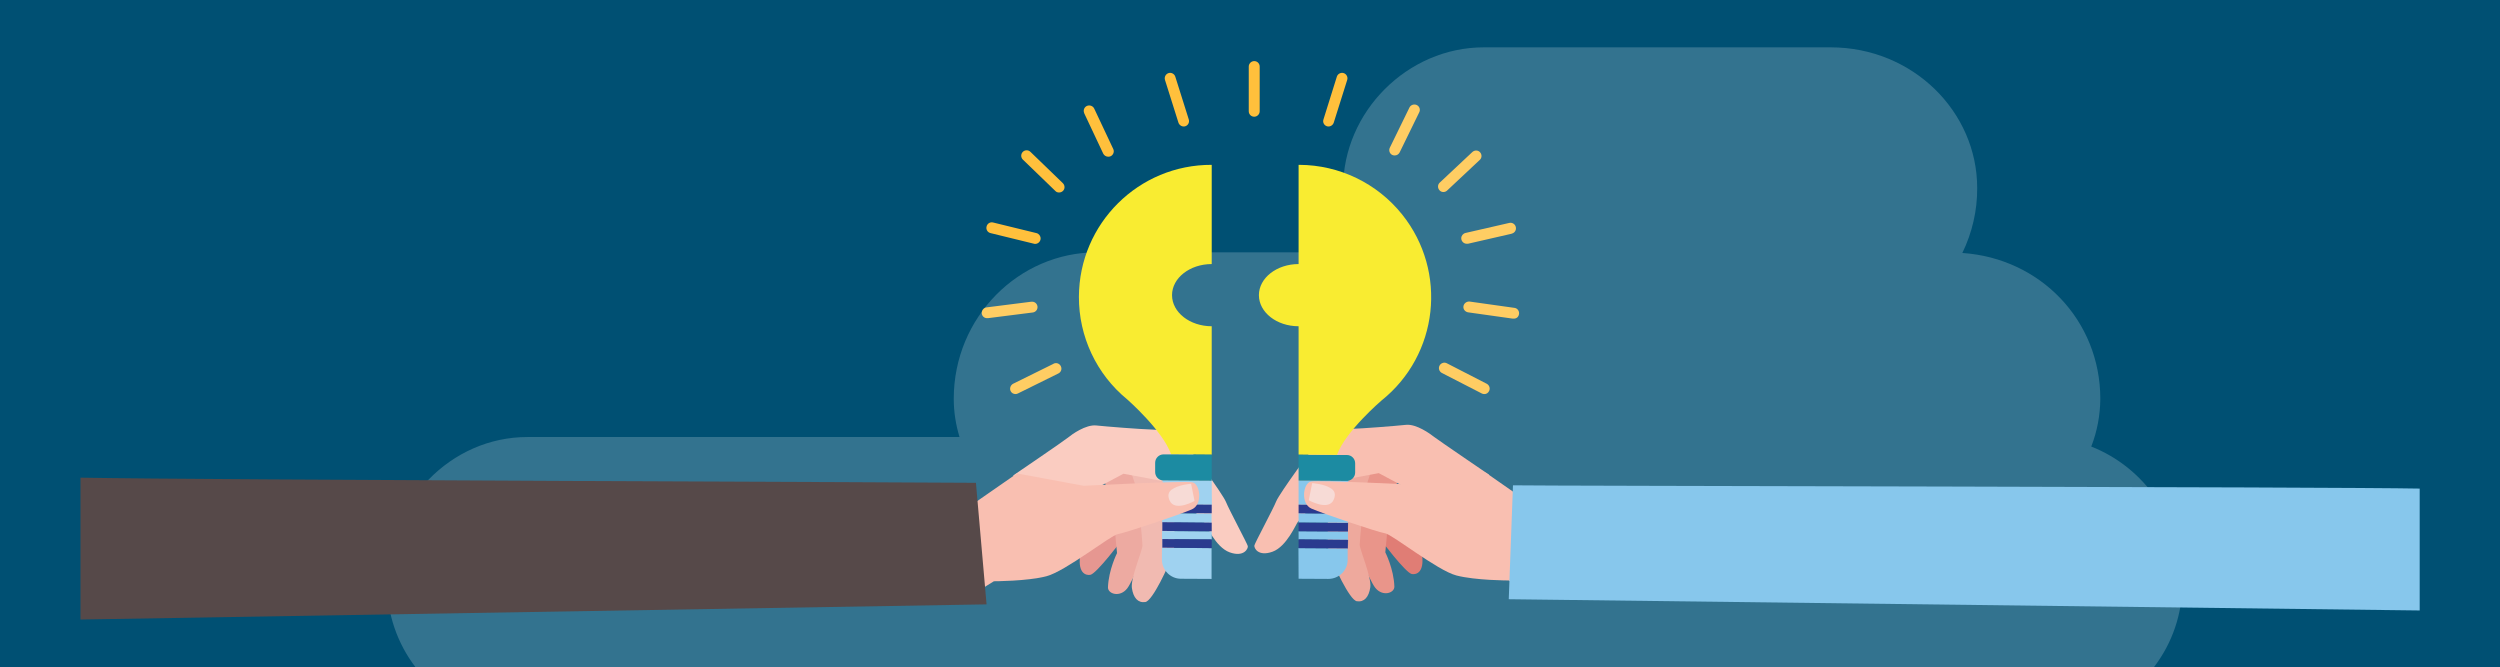
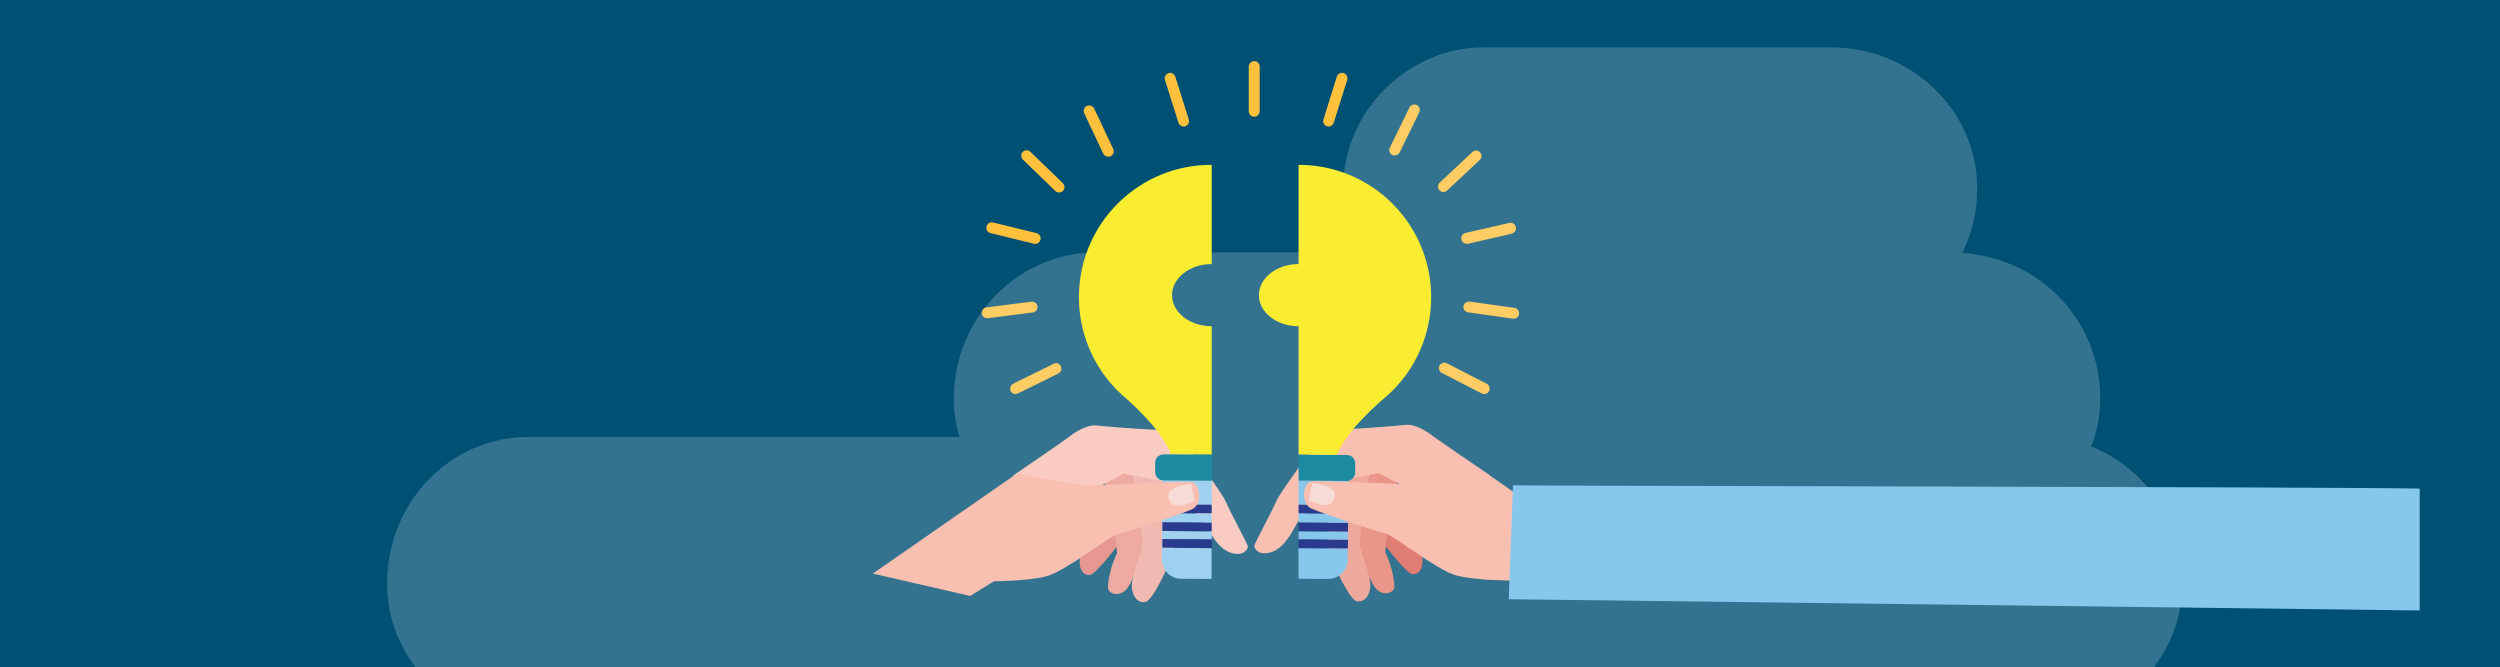
<svg xmlns="http://www.w3.org/2000/svg" version="1.1" x="0px" y="0px" width="1600px" height="427px" viewBox="0 0 1600 427" style="enable-background:new 0 0 1600 427;" xml:space="preserve">
  <style type="text/css">
	.st0{fill:#005073;}
	.st1{fill:#FFC03C;}
	.st2{fill:#E07D75;}
	.st3{fill:#E9958A;}
	.st4{fill:#EEA99D;}
	.st5{fill:#F9BFB1;}
	.st6{fill:#87C7EC;}
	.st7{opacity:0.2;fill-rule:evenodd;clip-rule:evenodd;fill:#FFFFFF;enable-background:new    ;}
	.st8{fill:#F9EC31;}
	.st9{fill:#2A3B8F;}
	.st10{fill:#1C8BA2;}
	.st11{fill:#F7DBD6;}
	.st12{fill:#564949;}
</style>
  <g id="bg">
    <rect class="st0" width="1600" height="427" />
  </g>
  <g id="Layer_1">
    <title>art-reduce-05</title>
    <path class="st1" d="M677.8,123.2c1.9,0,3.5-1.5,3.5-3.4c0-1-0.4-1.9-1.1-2.6l-20.6-19.9c-1.3-1.4-3.5-1.5-4.9-0.2   c-1.4,1.3-1.5,3.5-0.2,4.9c0.1,0.1,0.2,0.2,0.3,0.3l20.6,19.9C676,122.9,676.9,123.2,677.8,123.2L677.8,123.2z" />
    <path class="st1" d="M709.3,100.3c0.5,0,1-0.1,1.5-0.3c1.7-0.8,2.5-2.9,1.7-4.6c0,0,0,0,0,0l-12.2-25.9c-0.8-1.7-2.9-2.5-4.7-1.7   c-1.7,0.8-2.5,2.8-1.7,4.6c0,0,0,0,0,0.1l12.2,25.9C706.7,99.5,707.9,100.3,709.3,100.3L709.3,100.3z" />
    <path class="st1" d="M662.5,156.1c1.9,0,3.5-1.6,3.5-3.5c0-1.6-1.1-3-2.6-3.4l-27.8-6.8c-1.9-0.5-3.8,0.7-4.2,2.6   c-0.5,1.9,0.7,3.8,2.6,4.2l27.8,6.8C661.9,156.1,662.2,156.1,662.5,156.1L662.5,156.1z" />
    <path class="st1" d="M632,203.6c0.2,0,0.3,0,0.5,0l28.4-3.6c1.9-0.2,3.3-1.9,3.1-3.8c-0.2-1.9-1.9-3.3-3.8-3.1c-0.1,0-0.1,0-0.2,0   l-28.4,3.6c-1.9,0.1-3.4,1.8-3.3,3.7C628.4,202.3,630,203.8,632,203.6L632,203.6z" />
    <path class="st1" d="M649.9,252.2c0.5,0,1.1-0.1,1.6-0.4l25.7-12.7c1.8-0.8,2.6-2.8,1.8-4.6c-0.8-1.8-2.8-2.6-4.6-1.8   c-0.1,0-0.2,0.1-0.3,0.2l-25.7,12.7c-1.7,0.9-2.4,3-1.6,4.7C647.4,251.5,648.6,252.2,649.9,252.2z" />
    <path class="st1" d="M802.7,74.7L802.7,74.7c1.9,0,3.5-1.6,3.5-3.5V42.6c0-1.9-1.5-3.5-3.5-3.5c0,0,0,0,0,0l0,0   c-1.9,0-3.5,1.6-3.5,3.5c0,0,0,0,0,0v28.6C799.2,73.1,800.7,74.7,802.7,74.7L802.7,74.7z" />
    <path class="st1" d="M849.2,80.8L849.2,80.8c1.8,0.6,3.8-0.5,4.4-2.3l8.6-27.3c0.6-1.8-0.4-3.8-2.2-4.4l0,0   c-1.8-0.6-3.8,0.4-4.4,2.2c0,0,0,0,0,0L847,76.5C846.4,78.3,847.4,80.2,849.2,80.8L849.2,80.8z" />
    <path class="st1" d="M758.6,80.8L758.6,80.8c-1.8,0.6-3.8-0.5-4.4-2.3l-8.6-27.3c-0.6-1.8,0.4-3.8,2.2-4.4c0,0,0,0,0,0l0,0   c1.8-0.6,3.8,0.4,4.4,2.3c0,0,0,0,0,0l8.6,27.3C761.4,78.3,760.4,80.2,758.6,80.8L758.6,80.8z" />
    <path class="st1" d="M923.8,122.9c-1,0-1.9-0.4-2.5-1.1c-1.3-1.4-1.3-3.6,0.1-4.9c0,0,0,0,0,0l20.9-19.6c1.4-1.3,3.6-1.3,4.9,0.1   c1.3,1.4,1.3,3.6-0.1,4.9l-20.9,19.6C925.6,122.5,924.7,122.9,923.8,122.9z" />
    <path class="st1" d="M892.6,99.5c-0.5,0-1-0.1-1.5-0.3c-1.7-0.8-2.5-2.9-1.6-4.7c0,0,0,0,0,0l12.6-25.8c0.9-1.7,3.1-2.3,4.8-1.4   c1.6,0.9,2.2,2.8,1.5,4.4l-12.6,25.8C895.2,98.7,894,99.5,892.6,99.5L892.6,99.5z" />
    <path class="st1" d="M938.7,156c-1.9,0-3.5-1.6-3.5-3.5c0-1.6,1.1-3,2.7-3.4l27.9-6.4c1.9-0.5,3.8,0.6,4.3,2.5s-0.6,3.8-2.5,4.3   c-0.1,0-0.2,0-0.2,0.1l-27.9,6.4C939.2,156,938.9,156,938.7,156z" />
    <path class="st1" d="M968.5,203.9c-0.2,0-0.3,0-0.5,0l-28.4-4c-1.9-0.3-3.3-2-3-3.9c0,0,0,0,0,0c0.3-1.9,2.1-3.2,4-3l28.4,4   c1.9,0.1,3.4,1.8,3.2,3.8S970.5,204.1,968.5,203.9L968.5,203.9z" />
    <path class="st1" d="M949.9,252.2c-0.5,0-1.1-0.1-1.6-0.4l-25.5-13.1c-1.7-0.9-2.4-3-1.5-4.7c0.9-1.7,3-2.4,4.7-1.5l25.5,13.1   c1.7,0.9,2.4,3,1.5,4.7C952.4,251.5,951.2,252.3,949.9,252.2L949.9,252.2z" />
    <path class="st2" d="M718,345.6c0,0-16.2,21.6-20.2,22.3c-2.9,0.5-8.8-1.1-6.1-14.8s21-28.6,21-28.6L718,345.6z" />
    <path class="st3" d="M705.2,300.6l7.6,31l2.1,22.4c0,0-5.4,10.6-5.8,21.9c-0.1,4.2,7.6,6.7,12.3,0.7c4-5.1,16-34.5,16-34.5l-8.5-43   L705.2,300.6z" />
    <path class="st4" d="M749.5,306.9c0,0,4,39.6,1.3,47.3s-13.1,30.4-17.8,31.1s-7.7-2.7-8.6-9s6.8-24.1,6.8-27.2s-3.1-33.5-3.1-34   s-7.7-23.6-7.7-23.6L749.5,306.9z" />
    <path class="st5" d="M648.3,304.4c0,0,32.9-22.4,35.3-24.4s11.3-8.4,18-7.7s27.9,2.4,35.6,2.6s16,3,19.5,6.8s25.9,34.5,27.9,39.5   s13.7,26.8,14,28.3s-2.4,7.3-11.6,4s-15.2-18.1-16.3-19.2s-22-24.9-22-25.3s-29.7-5.8-29.7-5.8l-27.2,14.5L648.3,304.4z" />
    <path class="st6" d="M743.9,350.6v-5.5l31.6,0.2v-5.2l-31.7-0.2v-5.5l31.6,0.2v-5.9l-31.6-0.2l-0.2,29.5c0,6.8,5.4,12.4,12.2,12.4   l19.6,0.1v-19.7L743.9,350.6z" />
    <path class="st6" d="M775.5,307.6l-30.9-0.2c-0.2,0-0.4,0-0.5,0l-0.1,15.5l31.6,0.2L775.5,307.6z" />
    <path class="st7" d="M1378.5,427c11.8-15.4,18.2-34.2,18.2-53.6c0-40.6-24.6-74.4-58.3-87.6c3.8-9.7,5.7-20.1,5.8-30.5   c0-50.2-38.3-90-88.3-93.4c6.3-13,9.6-27.2,9.5-41.6c0-48.8-41.2-90-93.8-90h-222c-48.8,0-90,41.2-90,90c0,14.3,3.2,28.4,9.3,41.2   H701.8c-49.5,0-91.4,41.2-91.4,93.8c0,8.3,1.3,16.5,3.7,24.4H337.5c-48.6,0-89.8,41.2-89.8,93.8c0.1,19.4,6.5,38.2,18.3,53.6   H1378.5z" />
    <path class="st8" d="M775.5,208.8c-14,0-25.4-8.9-25.4-19.9s11.4-19.9,25.4-19.9v-63.5c-46.8-0.2-84.8,37.6-85,84.4   c-0.1,25.4,11.2,49.6,30.9,65.7c0,0,23,20.2,28.1,35.2l26,0.2L775.5,208.8z" />
    <polygon class="st9" points="743.9,339.8 775.5,340 775.5,334.5 743.9,334.2  " />
    <polygon class="st10" points="743.9,322.8 743.9,328.3 743.9,328.3 744,322.8  " />
    <polygon class="st9" points="775.5,323 744,322.8 743.9,328.3 775.5,328.5  " />
    <polygon class="st9" points="743.9,350.5 775.5,350.8 775.5,345.2 743.9,345  " />
    <path class="st10" d="M749.5,290.8h-4.8c-3,0-5.4,2.4-5.4,5.4c0,0,0,0,0,0l0,5.9c0,2.8,2.1,5.1,4.8,5.4c0.2,0,0.4,0,0.5,0l30.9,0.2   v-16.7L749.5,290.8z" />
    <path class="st5" d="M620.9,381.4l15.2-9.4c0,0,21.3,0,33.6-3.2s41.2-26.3,45.8-27s40.3-12.7,47.3-15.8s5.4-16.2,0.4-17.3   s-69.7,2.2-69.7,2.2l-42.6-7.9l-92.3,64.1L620.9,381.4z" />
    <path class="st11" d="M749.3,321.6c0,0-3.7-5,0.5-8.2s12.5-3.8,12.5-3.8l2.2,11C764.5,320.6,753.4,326.9,749.3,321.6z" />
-     <path class="st12" d="M51.5,396.5l579.9-9.7l-6.8-77.8c-15.8-0.3-492.9-1.8-573.1-3.3L51.5,396.5z" />
-     <path class="st2" d="M883.4,345.1c0,0,16.2,21.6,20.2,22.3c2.9,0.5,8.8-1.1,6.1-14.8s-21-28.6-21-28.6L883.4,345.1z" />
+     <path class="st2" d="M883.4,345.1c0,0,16.2,21.6,20.2,22.3c2.9,0.5,8.8-1.1,6.1-14.8s-21-28.6-21-28.6z" />
    <path class="st3" d="M896.2,300.1l-7.5,31l-2.1,22.4c0,0,5.4,10.5,5.8,21.9c0.1,4.2-7.6,6.7-12.3,0.7c-4-5.1-16-34.5-16-34.5   l8.5-43L896.2,300.1z" />
    <path class="st4" d="M851.9,306.4c0,0-4,39.6-1.3,47.3s13.1,30.4,17.8,31.1s7.7-2.7,8.6-9s-6.8-24.1-6.8-27.2s3.1-33.5,3.1-34   s7.7-23.6,7.7-23.6L851.9,306.4z" />
    <path class="st5" d="M953.1,303.9c0,0-32.9-22.4-35.3-24.3s-11.3-8.4-18-7.7s-27.9,2.4-35.6,2.6s-16,3-19.5,6.8   s-25.9,34.5-27.9,39.5s-13.7,26.7-14,28.3s2.4,7.3,11.6,4s15.2-18.1,16.3-19.2s22-25,22-25.3s29.7-5.8,29.7-5.8l27.2,14.5   L953.1,303.9z" />
    <path class="st6" d="M831.1,370.4l19,0.1c6.8,0,12.4-5.4,12.4-12.2V351l-31.5-0.2L831.1,370.4z" />
    <polygon class="st6" points="831.1,345.2 862.7,345.5 862.7,340.2 831.1,340  " />
    <path class="st6" d="M831.1,307.6V323l31.7,0.2v5.5l-31.7-0.2v5.9l31.6,0.2l0.2-27c-0.3,0.1-0.7,0.1-1,0.1L831.1,307.6z" />
    <polygon class="st10" points="862.7,340.2 862.8,334.7 862.7,334.7 862.7,340.2  " />
    <polygon class="st9" points="831.1,340 862.7,340.2 862.7,334.7 831.1,334.5  " />
    <polygon class="st9" points="862.7,328.8 862.8,323.2 831.1,323 831.1,328.5  " />
    <polygon class="st10" points="862.7,351 862.8,345.5 862.7,345.5 862.6,351  " />
    <polygon class="st9" points="831.1,350.8 862.6,351 862.7,345.5 831.1,345.2  " />
    <path class="st10" d="M862,291.2h-6.3l-24.6-0.2v16.6l30.8,0.2c0.3,0,0.7,0,1-0.1c2.5-0.5,4.4-2.7,4.4-5.3v-5.9   C867.3,293.6,865,291.2,862,291.2z" />
    <path class="st8" d="M831.6,105.5h-0.5V169c-14,0-25.4,8.9-25.4,19.9s11.4,19.9,25.4,19.9v82.1l24.6,0.2   c5.3-15,28.5-34.8,28.5-34.8c36.5-29.2,42.4-82.5,13.2-119C881.4,117.3,857.2,105.6,831.6,105.5L831.6,105.5z" />
    <path class="st5" d="M980.7,380.9l-15.1-9.4c0,0-21.2,0-33.5-3.2s-41-26.3-45.7-27s-40.1-12.7-47.1-15.8s-5.4-16.2-0.4-17.3   s69.5,2.2,69.5,2.2l42.5-7.9l92,64.1L980.7,380.9z" />
    <path class="st11" d="M852.8,321.1c0,0,3.7-5-0.5-8.2s-12.5-3.7-12.5-3.7l-2.2,11C837.6,320.1,848.7,326.4,852.8,321.1z" />
    <path class="st6" d="M1548.6,312.7c-52.3-1.1-565.5-1.7-580.3-2.1l-2.7,72.9l583,7.2L1548.6,312.7z" />
  </g>
</svg>